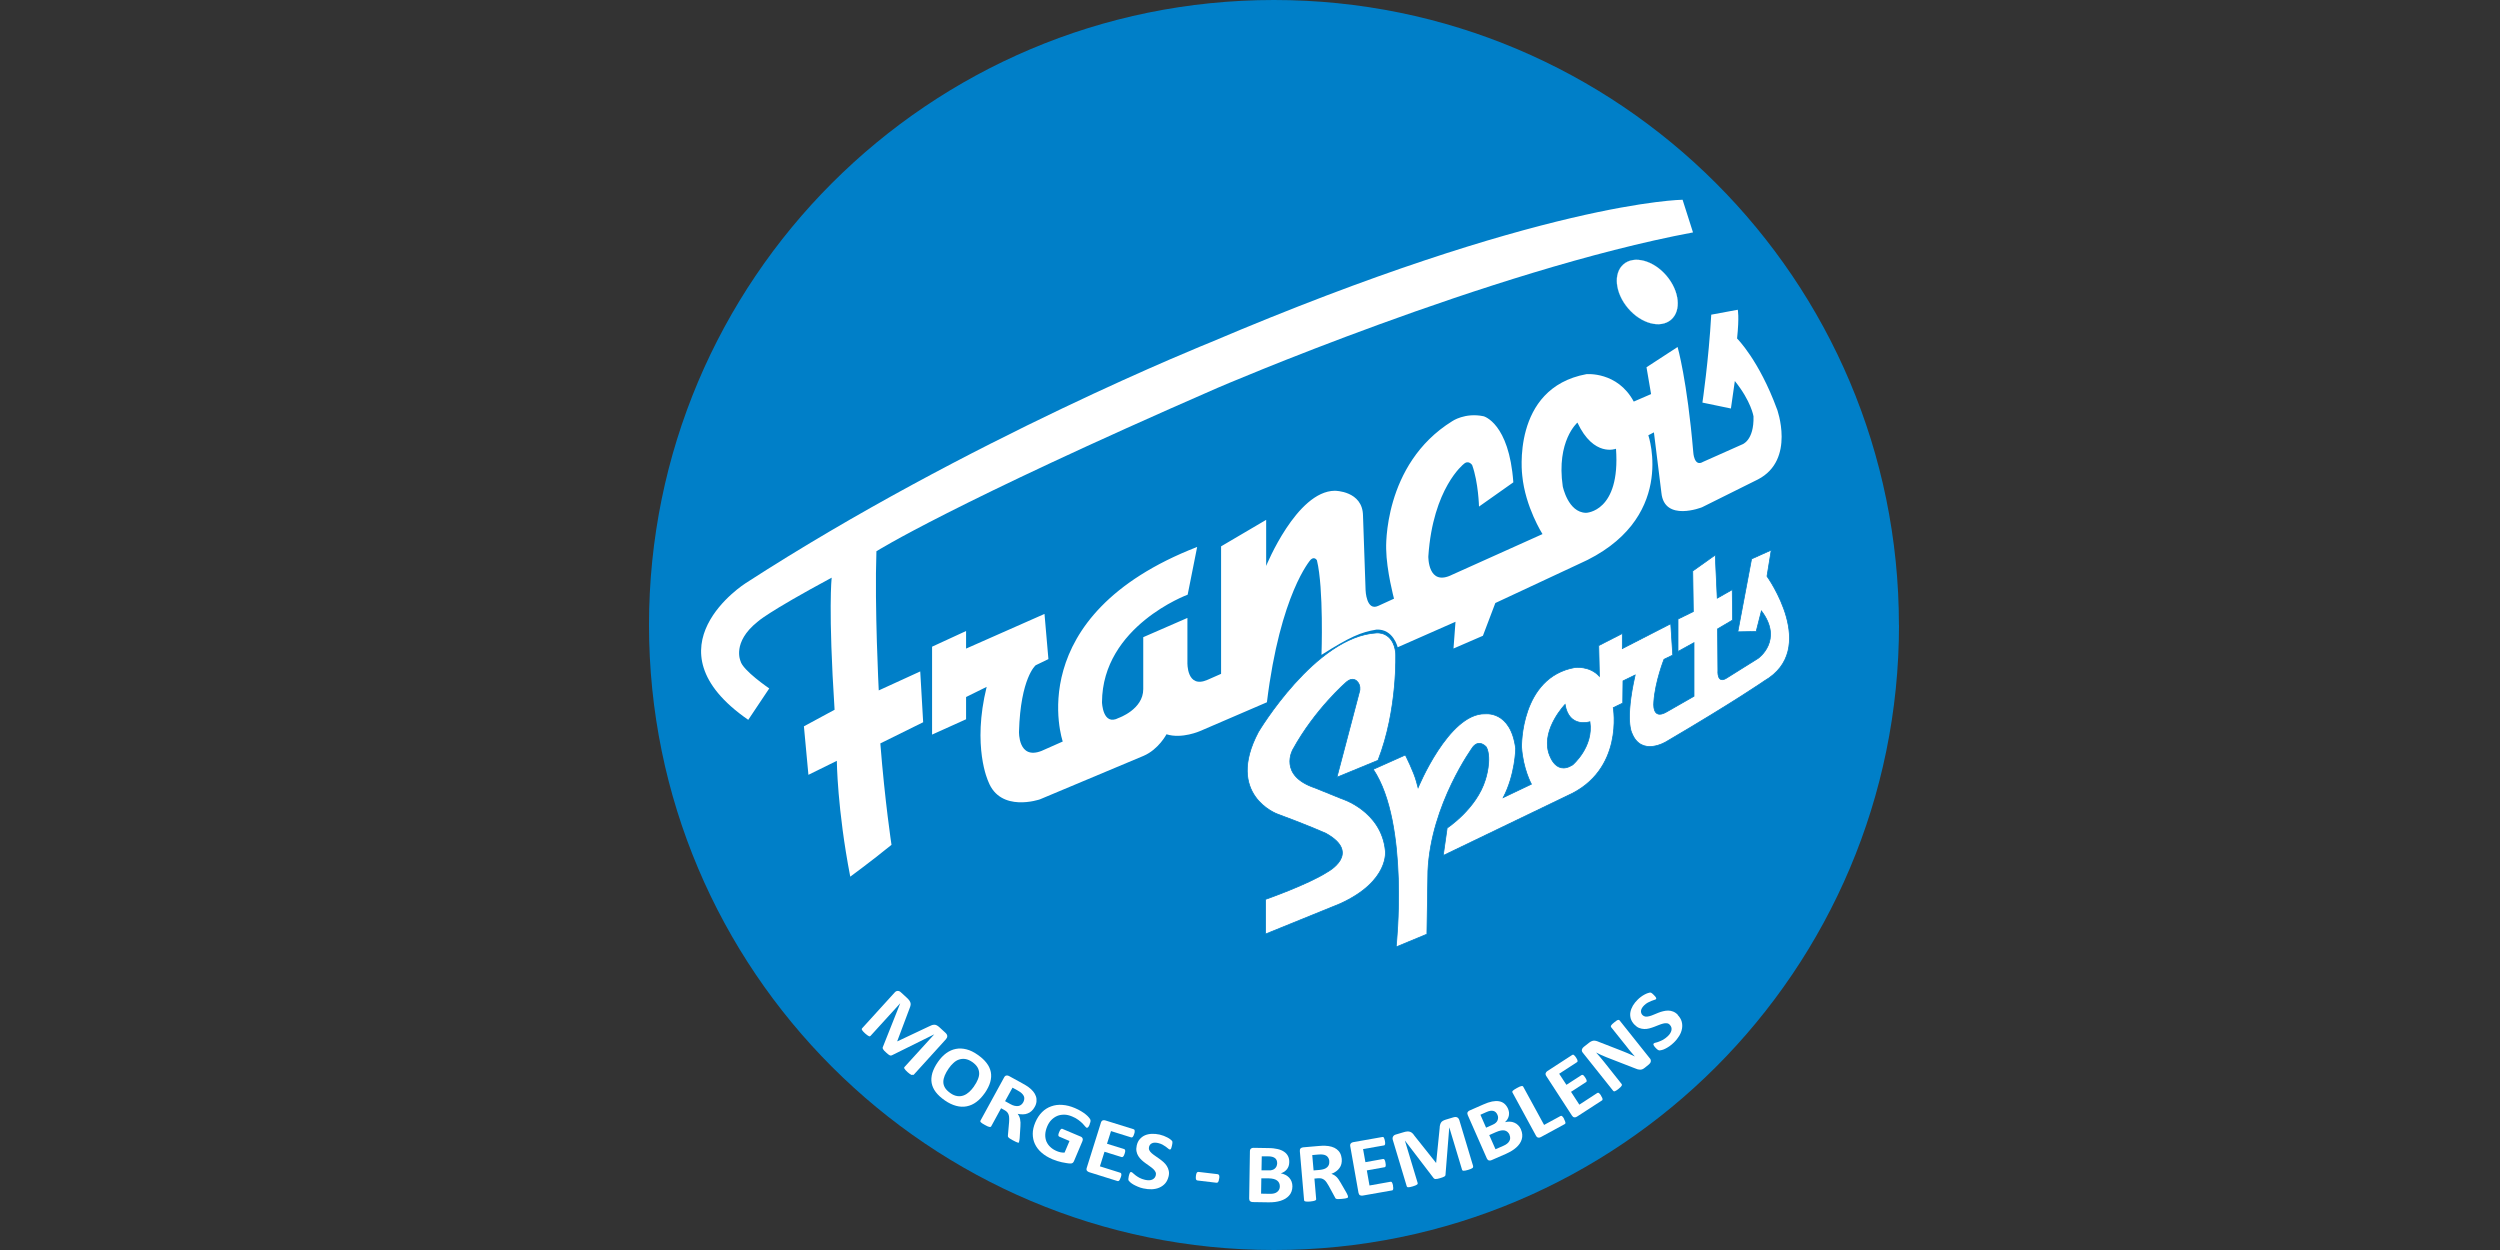
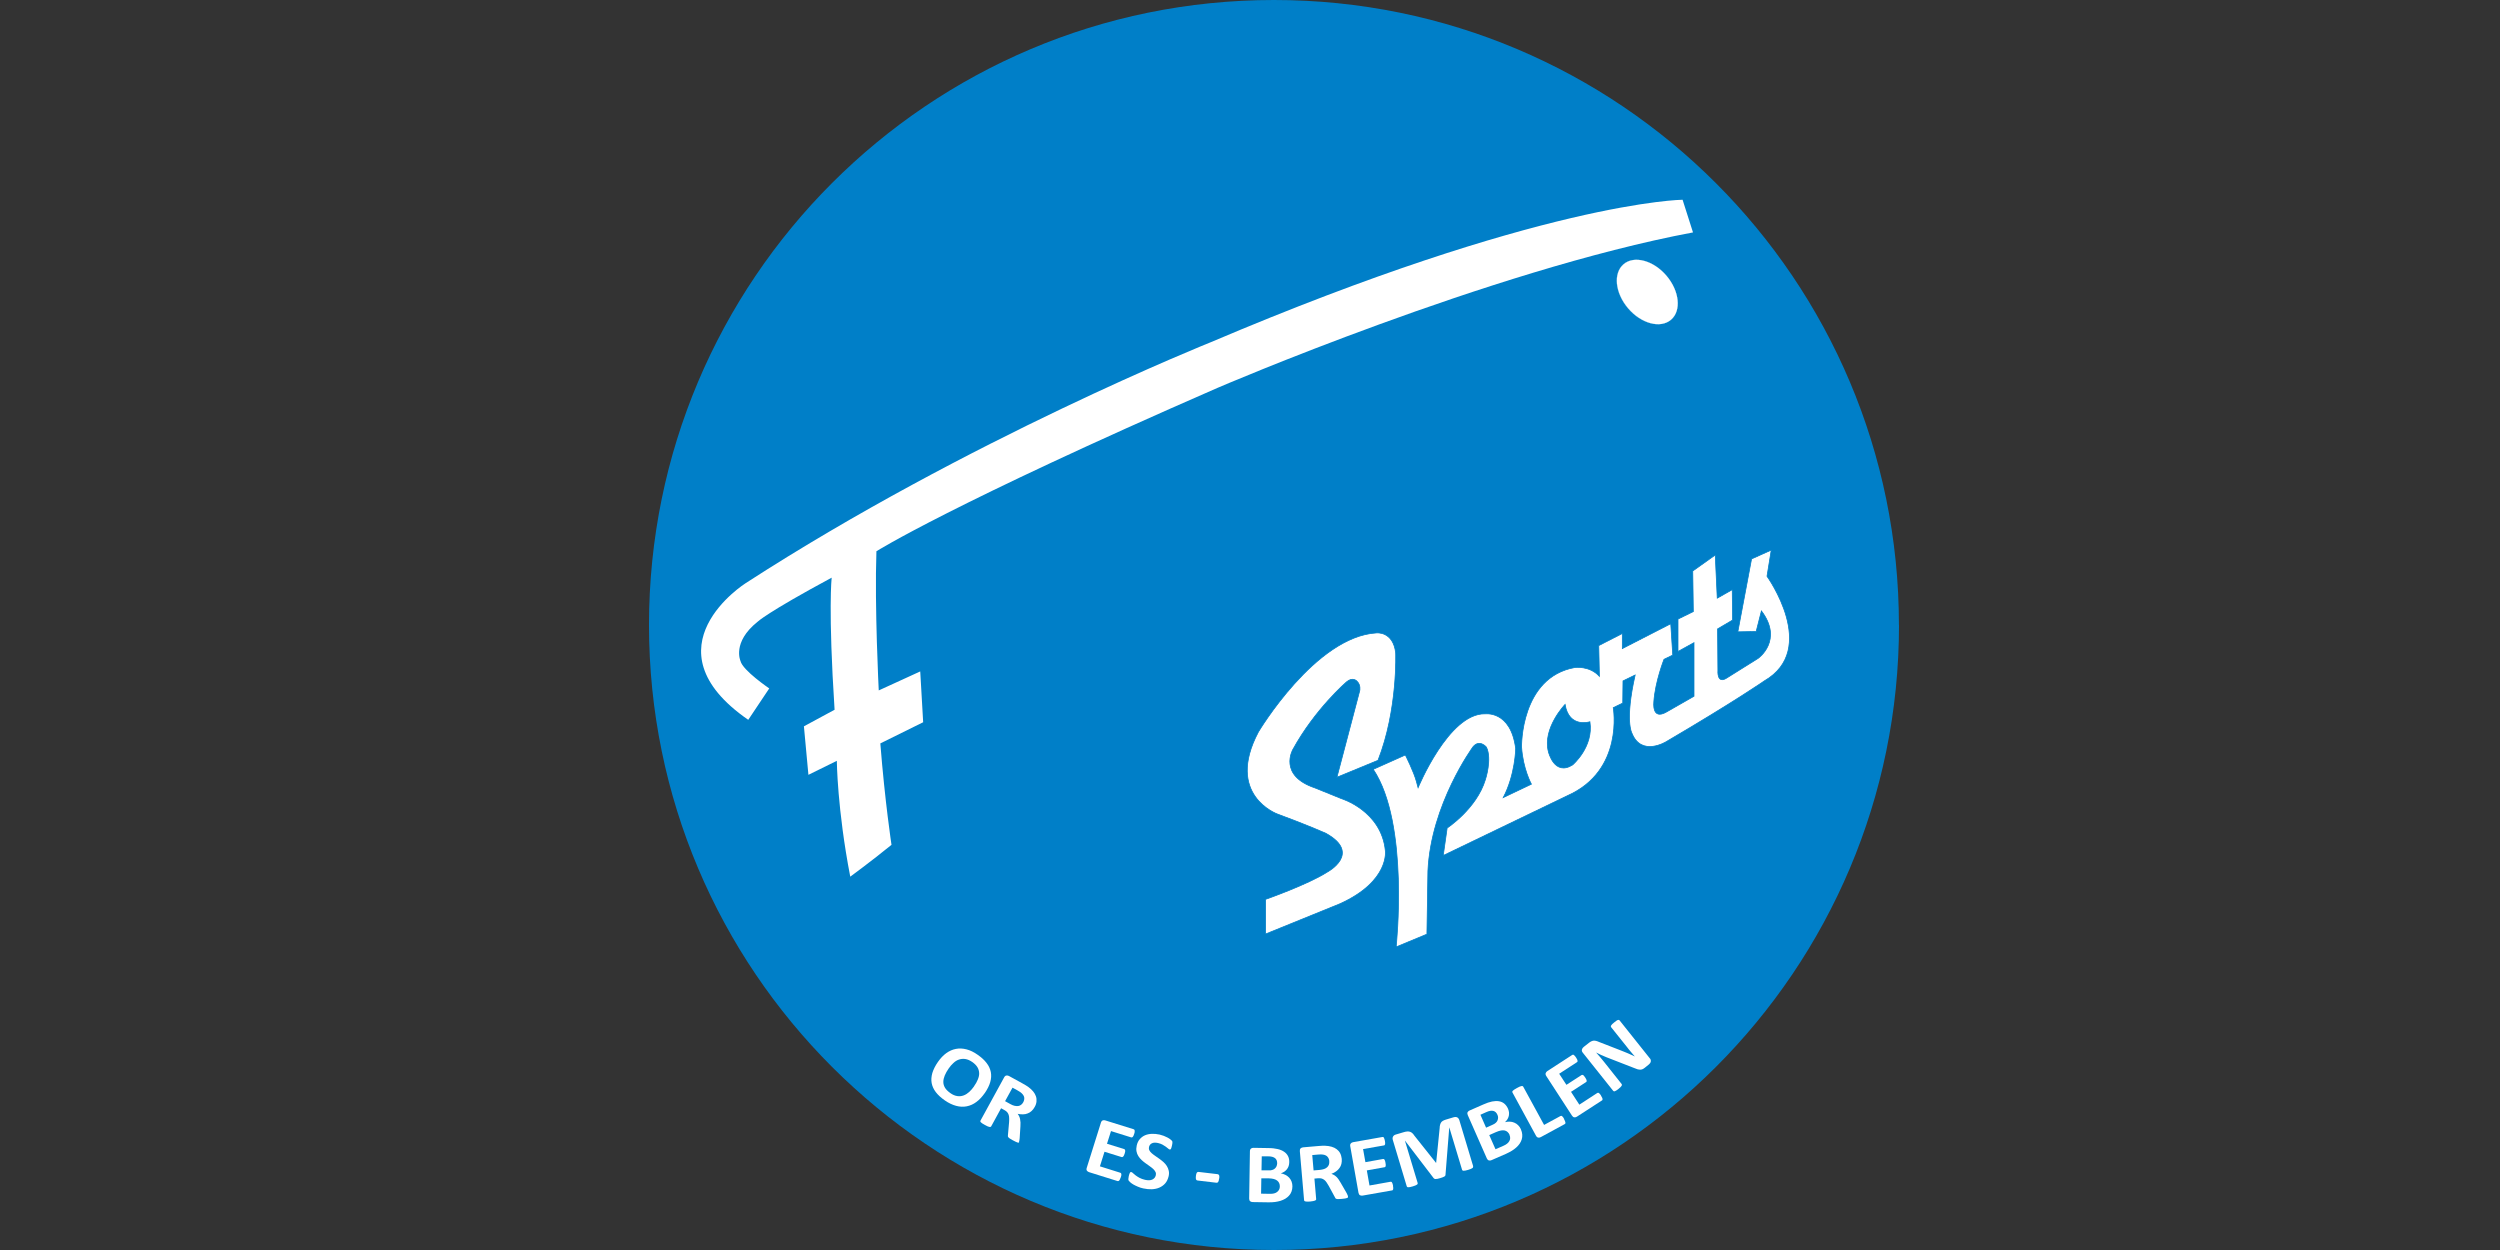
<svg xmlns="http://www.w3.org/2000/svg" id="COULEUR" viewBox="0 0 300 150">
  <rect x="0" y="0" width="300" height="150" fill="#333333" stroke="none" />
  <path d="M227.88,75c0,41.42-33.58,75-75,75s-75-33.58-75-75S111.45,0,152.87,0s75,33.58,75,75Z" fill="#007fc8" stroke-width="0" />
  <path d="M200.51,38.37c-1.27,1.08-3.57.47-5.14-1.37-1.57-1.84-1.81-4.21-.55-5.29,1.26-1.08,3.57-.47,5.14,1.37,1.57,1.84,1.82,4.21.55,5.29h0Z" fill="none" stroke="#fff" stroke-width=".02" />
  <path d="M194.83,31.71c-1.26,1.08-1.02,3.45.55,5.29,1.57,1.84,3.87,2.45,5.14,1.37,1.27-1.08,1.02-3.45-.55-5.29-1.57-1.84-3.88-2.45-5.14-1.37Z" fill="#fff" stroke-width="0" />
  <path d="M110.43,80.57l-4.98,2.28s-.51-9.97-.28-16.7c0,0,8.94-5.65,40.92-19.6,0,0,32.77-14.11,57.07-18.66l-1.25-3.92s-16.78.16-56.6,17.09c0,0-29.18,11.67-55.83,28.92,0,0-12.24,7.72.31,16.4l2.52-3.77s-3.2-2.17-3.45-3.29c0,0-1.04-2.24,2.04-4.7,0,0,1.05-1.07,8.9-5.3,0,0-.43,3.78.35,15.85l-3.68,1.99.54,5.82,3.41-1.68s.04,5.75,1.61,13.9c0,0,2.44-1.78,4.95-3.82,0,0-.79-5.18-1.34-12.17l5.14-2.54-.35-6.08Z" fill="#fff" stroke-width="0" />
-   <path d="M213.24,49.1c-2.16-5.89-4.79-8.48-4.79-8.48.28-2.71.08-3.45.08-3.45l-3.18.59c-.31,5.49-1.06,10.55-1.06,10.55,1.69.35,3.42.71,3.42.71l.47-3.3c1.96,2.43,2.24,4.24,2.24,4.24.08,2.95-1.38,3.38-1.38,3.38l-4.67,2.08c-1.1.67-1.18-1.18-1.18-1.18-.74-8.67-1.88-12.6-1.88-12.6l-3.73,2.43.55,3.22-2.08.9c-1.96-3.65-5.69-3.29-5.69-3.29-9.07,1.69-7.69,12.17-7.69,12.17.36,3.77,2.43,7.02,2.43,7.02l-10.83,4.87c-2.95,1.49-2.87-2.2-2.87-2.2.55-8.2,4.24-11.07,4.24-11.07.59-.55,1.02.12,1.02.12.75,2.08.82,4.98.82,4.98l4.12-2.91c-.51-7.14-3.57-7.93-3.57-7.93-2.23-.47-3.76.59-3.76.59-8.36,5.18-7.93,15.34-7.93,15.34.04,2.59.94,5.96.94,5.96l-1.88.86c-1.45.69-1.53-1.88-1.53-1.88l-.31-8.95c-.04-2.98-3.38-2.98-3.38-2.98-4.59.04-8.24,9.02-8.24,9.02v-5.53l-5.41,3.18v15.3l-1.61.71c-2.55,1.13-2.43-2.08-2.43-2.08v-5.34l-5.3,2.31v6.24c0,2.43-2.95,3.45-2.95,3.45-1.92,1.02-2-1.88-2-1.88.04-9.14,10.28-12.91,10.28-12.91l1.14-5.73c-21.3,8.28-16.13,23.35-16.13,23.35l-2.55,1.13c-2.82,1.1-2.7-2.32-2.7-2.32.19-6.47,2-7.96,2-7.96l1.53-.74-.47-5.42-9.41,4.16v-2.11l-4.08,1.88v10.55l4.08-1.84v-2.67l2.47-1.22c-1.77,7.18.19,11.34.19,11.34,1.45,3.81,6.2,2.16,6.2,2.16l12.44-5.22c1.81-.78,2.75-2.59,2.75-2.59,1.84.59,4.04-.39,4.04-.39l8.01-3.45c1.6-13.06,5.25-17.11,5.25-17.11.46-.44.75.07.75.07.83,3.38.55,11.35.55,11.35,3.41-2.16,4.72-2.72,6.59-3.03,2.03-.11,2.55,2.12,2.55,2.12l6.94-3.06-.24,3.21,3.53-1.53,1.49-3.93,10-4.67c11.89-5.22,8.36-15.46,8.36-15.46l.67-.35.9,7.26c.35,3.53,4.87,1.73,4.87,1.73l6.71-3.34c4.55-2.35,2.28-8.48,2.28-8.48ZM190.32,61.54c-2.16-.04-2.79-3.18-2.79-3.18-.79-5.45,1.76-7.65,1.76-7.65,1.96,4.2,4.63,3.14,4.63,3.14.55,7.61-3.6,7.69-3.6,7.69Z" fill="#fff" stroke-width="0" />
  <path d="M178.15,85.67s3.14-.51,3.73,4.16c0,0-.04,3.1-1.49,5.88l3.38-1.61s-1.02-1.84-1.18-4.47c0,0-.16-8.36,6.4-9.53,0,0,1.76-.24,2.94,1.06l-.08-3.69,2.83-1.45v1.81l5.81-2.98.24,3.76-1.05.51s-1.06,2.67-1.22,5.1c0,0-.28,2.27,1.53,1.21l3.29-1.88v-6.43l-1.92,1.06v-3.89l1.84-.9-.07-4.87,2.7-1.92.24,5.18,1.8-1.02.04,3.65-1.8,1.06.04,4.98s-.16,1.76,1.14.86l3.69-2.31s3.06-2.16.39-5.69l-.63,2.47-2.2.04,1.65-8.75,2.36-1.06-.51,3.14s6.28,8.75-.32,12.56c0,0-3.49,2.43-11.77,7.29,0,0-2.98,1.85-4.12-1.02,0,0-.87-1.45.39-6.98l-1.46.71-.03,2.66-1.14.55s1.34,7.54-5.49,10.56l-14.91,7.18.47-3.3s3.53-2.31,4.59-5.81c0,0,.82-2.47.12-3.89,0,0-.82-1-1.61-.04,0,0-5.06,6.9-5.41,14.91l-.12,7.57-3.69,1.53s1.61-14.8-2.75-21.31l3.85-1.72s1.02,2,1.34,3.22l.17.64.02.07s3.66-8.92,8.01-8.87h0ZM185.81,90.22s.71,2.95,2.9,1.57c0,0,2.55-2.16,2.08-5.18,0,0-2.51.82-2.98-2.08,0,0-2.75,2.86-2,5.69h0Z" fill="#fff" stroke="#007fc8" stroke-width=".09" />
  <path d="M160.41,93.28l4.95-2.04c2.39-6.08,2.12-12.9,2.12-12.9-.31-2.63-2.31-2.39-2.31-2.39-7.34.43-14.16,11.88-14.16,11.88-4.01,7.58,2.27,9.85,2.27,9.85,3.61,1.33,5.81,2.31,5.81,2.31,4.39,2.43.16,4.67.16,4.67-2.35,1.5-7.38,3.26-7.38,3.26v4.16l8.95-3.64c5.97-2.71,5.42-6.36,5.42-6.36-.47-4.79-5.26-6.24-5.26-6.24l-3.18-1.29c-4.44-1.49-2.67-4.59-2.67-4.59,2.67-4.87,6.44-8.12,6.44-8.12.75-.66,1.25-.11,1.25-.11.51.47.35,1.14.35,1.14l-2.75,10.44" fill="#fff" stroke="#007fc8" stroke-width=".09" />
-   <path d="M109.55,128.95s-.05.04-.08.05c-.03,0-.08,0-.13-.03-.05-.02-.11-.06-.18-.11-.07-.05-.16-.12-.26-.21-.1-.09-.18-.17-.23-.23-.06-.07-.1-.12-.13-.17s-.04-.09-.04-.12.01-.06.04-.09l3.57-3.92h0s-5.09,2.52-5.09,2.52c-.04.02-.08.03-.13.03-.04,0-.09-.02-.14-.04-.05-.03-.11-.07-.18-.12-.07-.06-.15-.13-.24-.21-.09-.08-.17-.16-.23-.22-.06-.07-.1-.12-.13-.18-.03-.05-.05-.1-.05-.14,0-.04,0-.08.02-.11l2.09-5.26h0s-3.57,3.92-3.57,3.92c-.02.02-.05.04-.08.05-.03,0-.08,0-.13-.03s-.11-.06-.18-.11c-.07-.05-.16-.12-.26-.21-.1-.09-.18-.17-.23-.23-.06-.07-.1-.12-.13-.17-.03-.05-.04-.09-.04-.12,0-.03.02-.06.04-.09l3.91-4.3c.11-.13.24-.19.37-.19s.26.05.38.17l.7.64c.12.11.22.22.3.32.07.1.12.2.15.3s.03.21,0,.32c-.02.11-.06.23-.12.37l-1.47,3.91.02.02,3.79-1.79c.13-.07.25-.12.36-.16.11-.03.21-.05.31-.04.1,0,.19.03.28.08.09.05.19.12.29.21l.72.66c.07.07.13.13.17.2s.06.13.06.2c0,.06,0,.13-.03.19s-.07.13-.12.19l-3.9,4.3Z" fill="#fff" stroke-width="0" />
  <path d="M118.17,131.17c-.31.44-.64.8-1.01,1.07-.36.27-.75.44-1.16.52-.41.08-.83.06-1.27-.06s-.89-.33-1.35-.65c-.46-.32-.82-.65-1.08-.99s-.43-.71-.5-1.09-.04-.78.08-1.21c.13-.42.35-.87.68-1.34.3-.43.63-.78.99-1.04.36-.26.74-.43,1.15-.51.41-.08.83-.06,1.27.05.44.11.9.33,1.36.66.44.31.8.63,1.06.98.27.34.43.71.51,1.09.07.38.05.78-.07,1.2s-.34.86-.66,1.33ZM116.88,130.36c.2-.28.35-.55.46-.82s.17-.52.16-.76-.07-.48-.2-.7c-.13-.22-.34-.44-.63-.64-.29-.2-.57-.32-.84-.36s-.52-.01-.76.07c-.24.08-.46.22-.66.41-.21.19-.4.41-.57.66-.2.29-.36.57-.47.84-.11.27-.17.52-.17.77s.07.48.2.7c.13.22.35.43.64.64s.57.32.84.36.52.01.76-.08c.24-.09.46-.23.67-.42.21-.19.4-.42.58-.67Z" fill="#fff" stroke-width="0" />
  <path d="M122.31,137.04s-.04.06-.06.07c-.03.02-.07.02-.12,0s-.13-.04-.23-.09c-.1-.05-.23-.11-.39-.2-.14-.07-.24-.14-.32-.19-.08-.05-.14-.1-.17-.14-.04-.04-.06-.08-.07-.12,0-.04,0-.07,0-.12l.14-1.58c.01-.18.02-.35.01-.49,0-.15-.02-.28-.06-.4s-.1-.23-.18-.32-.19-.18-.33-.25l-.4-.22-1.19,2.18s-.04.05-.08.06c-.03.01-.08.01-.14,0s-.13-.04-.21-.07-.19-.09-.32-.16c-.12-.07-.22-.13-.3-.18-.08-.05-.14-.1-.18-.14-.04-.04-.06-.08-.07-.11,0-.03,0-.07.02-.1l2.84-5.19c.07-.13.16-.2.26-.22.1-.02.21,0,.32.06l1.62.89c.16.09.3.17.4.23.1.06.2.12.28.18.23.17.43.35.59.54s.27.39.34.59.09.42.07.63c-.02.22-.09.44-.22.66-.1.19-.23.35-.37.48-.14.13-.3.23-.47.29-.17.07-.36.11-.56.11s-.41-.01-.64-.06c.07.09.13.19.18.3.05.1.09.22.11.34s.04.26.05.4c0,.14,0,.3-.01.47l-.09,1.41c-.01.14-.03.24-.04.3-.01.06-.03.11-.04.13ZM122.79,132.27c.1-.19.14-.37.12-.55-.02-.18-.13-.36-.31-.53-.06-.05-.12-.1-.2-.16-.08-.05-.19-.12-.33-.2l-.57-.31-.89,1.62.65.36c.18.1.35.17.51.2s.3.04.43.02.24-.07.34-.15c.1-.08.18-.17.25-.3Z" fill="#fff" stroke-width="0" />
-   <path d="M130.78,134.9c-.04.09-.07.17-.11.23-.04.06-.07.11-.1.14-.03.03-.06.05-.09.06-.03,0-.06,0-.09,0-.04-.02-.1-.08-.18-.17-.08-.1-.18-.21-.31-.35-.14-.13-.3-.28-.51-.43-.2-.15-.45-.29-.75-.41-.32-.13-.63-.21-.93-.21-.3,0-.58.04-.84.15s-.49.27-.7.48-.38.48-.51.79c-.14.34-.22.67-.23.97-.01.3.04.58.14.83.11.25.27.48.48.67.21.2.47.36.78.49.15.06.3.11.46.14.16.03.31.04.46.03l.59-1.39-1.24-.53c-.06-.03-.09-.08-.1-.16s.03-.21.1-.38c.04-.09.07-.16.1-.21.03-.05.07-.1.1-.13.03-.03.06-.05.09-.05s.06,0,.09,0l2.22.94c.05.02.1.05.13.09.04.03.06.08.08.12.02.05.03.1.02.15,0,.06-.02.11-.04.18l-1.01,2.39c-.04.09-.09.17-.16.22-.07.05-.16.08-.29.07-.13,0-.28-.02-.46-.05s-.36-.06-.55-.1c-.19-.04-.37-.09-.56-.15-.18-.06-.37-.13-.55-.2-.52-.22-.97-.49-1.32-.8-.36-.31-.62-.66-.8-1.04-.18-.38-.26-.79-.26-1.23,0-.44.11-.9.31-1.37.21-.49.48-.9.8-1.22s.7-.56,1.11-.7c.41-.15.86-.21,1.34-.17.48.03.98.16,1.5.38.28.12.54.25.75.38.22.13.4.26.56.39s.27.24.36.35c.09.11.15.19.18.26s.03.14.02.22c-.01.09-.05.21-.12.36Z" fill="#fff" stroke-width="0" />
  <path d="M134.48,141.3c-.03.09-.06.17-.09.23-.03.06-.06.11-.09.14-.03.03-.06.05-.09.06-.03,0-.06,0-.1,0l-3.42-1.07c-.12-.04-.2-.1-.26-.18s-.07-.2-.02-.34l1.7-5.42c.04-.14.12-.23.21-.27.1-.04.21-.04.32,0l3.4,1.06s.06.03.08.05c.02.02.03.06.04.1,0,.05,0,.1,0,.17s-.03.15-.06.24c-.03.09-.06.16-.08.22-.03.06-.06.11-.09.14-.03.03-.06.05-.09.06s-.06,0-.09,0l-2.43-.76-.48,1.52,2.06.64s.06.03.08.05c.02.03.03.06.04.1s0,.1,0,.16c-.01.06-.03.14-.06.23-.03.09-.06.17-.09.23-.03.06-.06.1-.09.13s-.06.05-.09.06c-.03,0-.06,0-.09,0l-2.06-.64-.55,1.75,2.45.77s.06.03.08.05c.02.03.03.06.04.1,0,.04,0,.1,0,.16-.01.06-.03.14-.06.24Z" fill="#fff" stroke-width="0" />
  <path d="M140.23,141.17c-.08.33-.21.61-.4.83-.19.22-.43.39-.7.51s-.57.18-.9.2c-.33.01-.67-.02-1.03-.1-.24-.05-.46-.12-.66-.21-.2-.08-.37-.17-.52-.25-.15-.09-.27-.17-.36-.25-.09-.08-.16-.15-.2-.2-.04-.05-.06-.12-.06-.21,0-.08.02-.2.05-.35.02-.1.05-.19.07-.25.02-.07.05-.12.07-.16s.05-.06.08-.08c.03-.01.06-.01.1,0,.05.01.11.05.19.13.08.07.18.16.31.26.13.1.29.2.47.3.19.1.41.18.67.24.17.04.33.05.48.05.14,0,.27-.03.38-.08.11-.05.2-.12.28-.21.07-.09.12-.2.15-.32.03-.14.02-.28-.05-.4-.06-.12-.15-.24-.27-.35s-.26-.22-.42-.33c-.16-.11-.32-.23-.49-.35s-.33-.25-.48-.39-.28-.3-.39-.47c-.11-.17-.18-.36-.22-.57-.04-.21-.03-.45.03-.71.07-.3.19-.56.37-.76.18-.2.39-.36.63-.46.24-.1.52-.16.82-.17.3-.01.61.02.93.09.16.04.33.09.49.15.16.06.31.13.44.2s.25.14.35.22.16.13.19.17.05.07.05.1c0,.03.01.06.01.1,0,.04,0,.09-.01.15,0,.06-.02.13-.04.21-.02.1-.04.17-.06.24-.02.06-.04.12-.06.16s-.05.07-.08.08c-.03.01-.06.02-.1,0-.04,0-.1-.05-.17-.11-.08-.07-.17-.14-.28-.22s-.25-.16-.4-.25c-.15-.08-.33-.14-.53-.19-.15-.03-.29-.05-.42-.04-.12,0-.23.03-.32.08-.09.04-.17.1-.22.18-.06.08-.1.16-.12.26-.03.14-.02.27.04.39.06.12.15.24.28.35.12.11.27.22.43.33s.33.23.5.35c.17.12.33.25.49.39.16.14.29.3.4.47.11.17.18.36.23.57s.04.44-.02.69Z" fill="#fff" stroke-width="0" />
  <path d="M146.29,141.44c-.02.19-.06.33-.11.4s-.12.1-.2.09l-2.28-.27c-.09-.01-.15-.06-.18-.14s-.03-.22-.01-.41c.02-.19.06-.32.11-.39s.12-.1.21-.09l2.28.27s.08.02.11.04.05.05.07.09c.02.04.03.1.03.17,0,.07,0,.15-.02.24Z" fill="#fff" stroke-width="0" />
  <path d="M155.09,142.36c0,.23-.04.44-.11.63-.07.19-.17.35-.3.49s-.27.26-.45.37c-.17.1-.36.18-.57.25-.21.06-.43.11-.66.14s-.49.04-.78.04l-1.9-.03c-.12,0-.22-.04-.3-.1-.08-.07-.12-.17-.12-.32l.09-5.68c0-.15.05-.25.13-.32.08-.06.19-.1.31-.09l1.79.03c.44,0,.81.05,1.11.12.3.07.56.18.76.32.21.14.36.31.47.52.11.21.16.46.15.74,0,.16-.03.31-.07.45-.05.14-.11.26-.2.38-.09.11-.19.21-.32.3-.12.08-.27.15-.42.2.2.04.39.1.56.19s.32.2.44.33c.12.13.22.29.29.47.07.18.1.38.1.6ZM153.58,142.38c0-.15-.02-.29-.08-.41s-.13-.22-.24-.3c-.11-.08-.24-.15-.4-.19-.17-.05-.38-.07-.64-.08h-.86s-.03,1.84-.03,1.84l1.05.02c.2,0,.37-.01.51-.05.14-.04.26-.09.36-.17.1-.07.18-.17.24-.28.06-.11.09-.24.09-.38ZM153.26,139.59c0-.13-.02-.25-.06-.35-.04-.1-.11-.19-.19-.26-.09-.07-.2-.12-.33-.16-.13-.04-.31-.06-.54-.06h-.73s-.03,1.68-.03,1.68h.81c.21.02.38,0,.5-.05.13-.04.23-.1.31-.18.08-.08.15-.17.19-.27.04-.11.06-.22.07-.33Z" fill="#fff" stroke-width="0" />
  <path d="M161.76,143.6s0,.07-.01.09-.05.05-.1.07c-.05.02-.13.04-.24.06-.11.02-.25.03-.43.05-.15.01-.28.02-.37.02-.09,0-.17,0-.22-.02-.05-.01-.09-.03-.12-.06-.02-.03-.05-.06-.06-.1l-.76-1.4c-.09-.16-.18-.3-.26-.42-.08-.12-.17-.22-.27-.3-.1-.08-.21-.13-.33-.17-.12-.03-.26-.04-.41-.03l-.45.04.21,2.47s0,.07-.03.09c-.02.03-.06.05-.11.08-.05.02-.13.04-.22.06-.09.02-.21.03-.35.05-.14.01-.26.02-.35.01-.09,0-.17,0-.23-.02-.06-.01-.1-.03-.12-.06-.02-.02-.04-.05-.04-.09l-.51-5.89c-.01-.15.02-.26.1-.33.08-.07.18-.11.3-.12l1.84-.16c.19-.02.34-.03.46-.03.12,0,.23,0,.33,0,.29.01.55.05.79.12s.44.17.61.3c.17.13.31.29.41.48s.16.42.19.67c.02.22,0,.42-.04.6s-.12.35-.23.5c-.11.15-.24.29-.4.4-.16.12-.35.22-.57.3.11.04.21.09.31.14.1.06.19.13.29.22.09.09.18.19.26.31.08.12.17.25.25.4l.71,1.23c.07.12.11.21.13.27.02.06.04.1.04.14ZM159.52,139.35c-.02-.21-.09-.39-.21-.53-.12-.14-.3-.23-.55-.27-.08-.01-.16-.02-.25-.02s-.22,0-.39.02l-.65.06.16,1.84.74-.06c.2-.02.38-.06.53-.11s.27-.13.37-.22c.1-.09.16-.2.2-.31.04-.12.06-.25.04-.39Z" fill="#fff" stroke-width="0" />
  <path d="M167.16,142.31c.02.1.03.18.03.24,0,.07,0,.12-.01.16-.01.04-.03.08-.05.1-.02.02-.05.04-.08.04l-3.53.62c-.12.02-.23,0-.32-.04-.09-.05-.15-.15-.18-.29l-.99-5.59c-.03-.15,0-.26.07-.34.07-.08.16-.13.28-.15l3.51-.62s.06,0,.09,0,.06.04.08.08c.03.04.05.09.07.15.02.06.04.14.06.24.02.09.03.17.03.24,0,.07,0,.12-.01.16-.01.04-.03.08-.05.1-.02.02-.05.04-.08.04l-2.51.44.28,1.57,2.12-.38s.06,0,.09.01c.03.01.06.04.08.07s.05.08.07.15.04.14.05.23c.02.1.03.18.03.24,0,.06,0,.12-.01.16-.01.04-.03.07-.05.09-.02.02-.05.04-.09.04l-2.12.38.32,1.81,2.53-.45s.06,0,.09.01c.03.01.06.04.08.08.02.04.05.09.07.15s.04.14.06.24Z" fill="#fff" stroke-width="0" />
  <path d="M176.76,139.99s0,.06,0,.1c-.01.03-.04.06-.09.09-.05.03-.11.07-.19.1-.08.04-.19.07-.32.11-.13.04-.23.07-.32.08-.09.02-.16.02-.21.02-.05,0-.1-.01-.12-.03-.03-.02-.05-.05-.06-.08l-1.53-5.08h-.01s-.45,5.67-.45,5.67c0,.05-.01.09-.04.12-.02.04-.06.07-.11.1-.05.03-.12.06-.2.09s-.18.06-.3.1c-.12.04-.22.06-.31.08-.09.02-.16.02-.22.02-.06,0-.11,0-.15-.03-.04-.02-.07-.04-.09-.07l-3.44-4.5h-.01s1.53,5.08,1.53,5.08c0,.03,0,.06,0,.1-.01.03-.04.06-.09.1s-.11.07-.19.1c-.08.03-.18.07-.32.11-.13.04-.23.06-.32.08s-.16.02-.21.02c-.06,0-.1-.01-.12-.03-.03-.02-.05-.05-.06-.08l-1.67-5.56c-.05-.16-.04-.3.03-.42.07-.12.18-.2.34-.24l.91-.27c.16-.05.3-.08.43-.09.12-.01.24,0,.34.03.1.03.19.08.28.16.08.07.17.17.25.3l2.6,3.27h.02s.42-4.17.42-4.17c0-.15.02-.28.05-.39s.07-.2.12-.28.13-.15.22-.2c.09-.05.2-.1.33-.14l.93-.28c.1-.03.18-.04.26-.04.08,0,.14.02.2.05.06.03.11.07.15.13s.08.12.1.2l1.67,5.56Z" fill="#fff" stroke-width="0" />
  <path d="M182.51,135.53c.09.21.15.42.16.62.01.2,0,.39-.06.57-.05.18-.14.35-.25.52-.11.16-.25.32-.41.46-.16.14-.34.28-.54.4-.2.12-.43.24-.69.36l-1.74.76c-.11.05-.22.06-.32.03-.1-.03-.18-.11-.24-.24l-2.29-5.2c-.06-.14-.06-.25-.02-.34.05-.09.13-.16.24-.21l1.64-.72c.4-.18.75-.3,1.06-.36.3-.06.58-.07.82-.03.24.04.46.13.64.28.18.15.33.35.45.61.06.14.1.29.12.43.02.14,0,.29-.02.43-.03.14-.09.27-.16.4-.08.13-.18.25-.3.36.2-.05.39-.07.58-.06.19,0,.37.05.54.12.17.07.32.17.46.31s.25.3.34.5ZM179.69,133.77c-.05-.12-.12-.22-.2-.3-.08-.08-.18-.13-.29-.16s-.23-.03-.37-.01-.31.08-.51.17l-.67.3.68,1.55.74-.33c.19-.08.34-.17.43-.26.1-.09.17-.19.21-.3s.06-.21.06-.33-.03-.22-.08-.33ZM181.15,136.18c-.06-.14-.14-.25-.24-.34-.1-.09-.21-.15-.34-.18s-.28-.03-.45,0-.37.09-.62.2l-.79.35.75,1.7.96-.42c.19-.08.33-.17.44-.26s.2-.19.26-.3c.06-.11.1-.23.1-.35,0-.13-.02-.26-.08-.39Z" fill="#fff" stroke-width="0" />
  <path d="M187.69,134.3c.05.09.08.17.11.23.02.07.04.12.05.17s0,.09-.01.12c-.02.03-.04.05-.07.07l-2.87,1.56c-.11.06-.21.08-.32.06-.1-.02-.19-.09-.26-.22l-2.83-5.2s-.02-.06-.01-.1c0-.04.03-.07.07-.11.04-.04.1-.09.18-.14.08-.05.18-.11.3-.18.13-.07.23-.12.32-.16.08-.03.16-.06.21-.07s.1-.01.14,0,.06.03.08.06l2.51,4.6,1.97-1.07s.06-.02.1-.02c.03,0,.07.02.1.05.04.03.08.07.12.13.04.06.09.13.13.22Z" fill="#fff" stroke-width="0" />
  <path d="M192.13,131.5c.05.08.09.15.12.21s.05.11.05.16c0,.04,0,.08,0,.11-.01.03-.03.05-.06.07l-3.01,1.95c-.1.07-.2.09-.31.08s-.2-.08-.28-.2l-3.09-4.76c-.08-.12-.1-.24-.07-.34s.1-.18.2-.25l2.99-1.94s.06-.03.09-.03.07.01.1.04c.04.03.08.06.12.11.04.05.09.12.15.2.05.08.09.15.12.21s.05.11.05.16c0,.04,0,.08,0,.11-.01.03-.03.05-.06.07l-2.14,1.39.87,1.33,1.81-1.17s.06-.03.09-.03c.03,0,.07.01.1.03.04.02.08.06.12.11.04.05.09.11.14.19.05.08.09.15.12.21s.04.11.05.15c0,.04,0,.08-.01.11s-.03.05-.06.07l-1.81,1.17,1,1.54,2.15-1.4s.06-.03.09-.03c.03,0,.07.01.11.04s.08.06.12.11c.04.05.09.12.14.2Z" fill="#fff" stroke-width="0" />
  <path d="M198,127.02c.05.06.08.12.09.19.01.07.02.13,0,.19-.01.06-.04.12-.08.18-.04.06-.09.11-.14.15l-.48.39c-.1.08-.19.14-.28.18-.09.04-.18.06-.28.06-.1,0-.21-.02-.34-.05-.12-.04-.27-.09-.45-.17l-3.29-1.28c-.19-.08-.4-.17-.61-.26-.21-.1-.42-.2-.61-.3h0c.16.19.32.37.48.55.16.18.31.37.47.57l2.12,2.67s.03.06.03.09-.01.07-.04.12-.07.1-.13.16c-.06.06-.14.13-.24.21-.1.08-.19.14-.26.19-.07.04-.13.07-.18.09-.05.02-.09.02-.12,0-.03,0-.06-.03-.08-.05l-3.65-4.58c-.1-.12-.13-.25-.1-.37s.1-.23.22-.32l.61-.48c.11-.09.21-.15.3-.19s.18-.07.27-.08c.09,0,.19,0,.3.03s.23.07.36.13l2.57,1c.15.06.3.12.45.18.15.06.3.12.44.18.14.06.29.13.42.19.14.06.27.12.41.19h0c-.16-.18-.31-.37-.48-.56s-.32-.39-.46-.57l-1.91-2.39s-.03-.06-.03-.09c0-.03.01-.08.04-.12.03-.05.07-.1.13-.16s.14-.13.25-.21c.1-.08.18-.14.25-.19s.13-.08.18-.09c.05-.01.09-.02.12,0,.03,0,.06.03.08.05l3.65,4.58Z" fill="#fff" stroke-width="0" />
-   <path d="M201.32,121.79c.24.25.4.51.48.79.08.28.09.57.04.86s-.16.58-.33.86c-.17.28-.38.55-.65.81-.18.17-.35.32-.53.44-.18.12-.34.22-.49.29-.15.08-.29.13-.41.16-.12.03-.21.05-.27.05s-.13-.02-.2-.06-.16-.12-.27-.23c-.07-.08-.13-.14-.17-.2-.04-.06-.07-.11-.09-.15-.02-.04-.02-.08-.02-.11,0-.03.02-.06.05-.09.04-.04.11-.07.21-.09.11-.02.23-.06.39-.12.15-.05.32-.13.51-.23.18-.1.37-.25.57-.43.13-.12.23-.25.3-.37.07-.12.12-.25.14-.36.02-.12.01-.23-.02-.34-.04-.11-.1-.21-.19-.3-.1-.11-.22-.17-.36-.18-.14-.02-.28,0-.44.04-.16.04-.33.1-.51.17-.18.07-.37.15-.56.22s-.39.14-.59.19-.4.08-.6.07c-.2,0-.4-.05-.6-.12s-.39-.22-.58-.41c-.22-.22-.36-.47-.44-.72-.07-.26-.09-.52-.04-.78s.15-.52.3-.78c.16-.26.35-.5.59-.73.12-.12.25-.23.39-.33s.27-.19.41-.26c.13-.07.26-.13.38-.17.12-.04.2-.06.25-.07s.09,0,.11,0,.05.02.09.04.07.05.12.09c.04.04.1.09.16.15.07.07.12.13.17.18s.07.1.1.14c.02.04.03.08.03.11,0,.03-.02.06-.05.09-.03.03-.09.06-.19.08-.1.03-.21.07-.34.12s-.27.12-.43.2-.3.2-.45.34c-.11.11-.2.22-.26.33-.06.11-.1.21-.11.31-.01.1,0,.19.03.28.03.09.08.17.15.24.1.1.22.16.35.18.14.02.28,0,.45-.04s.33-.1.52-.18.37-.15.56-.23.39-.14.59-.19.41-.08.61-.08.4.04.6.12c.2.08.39.21.57.4Z" fill="#fff" stroke-width="0" />
</svg>